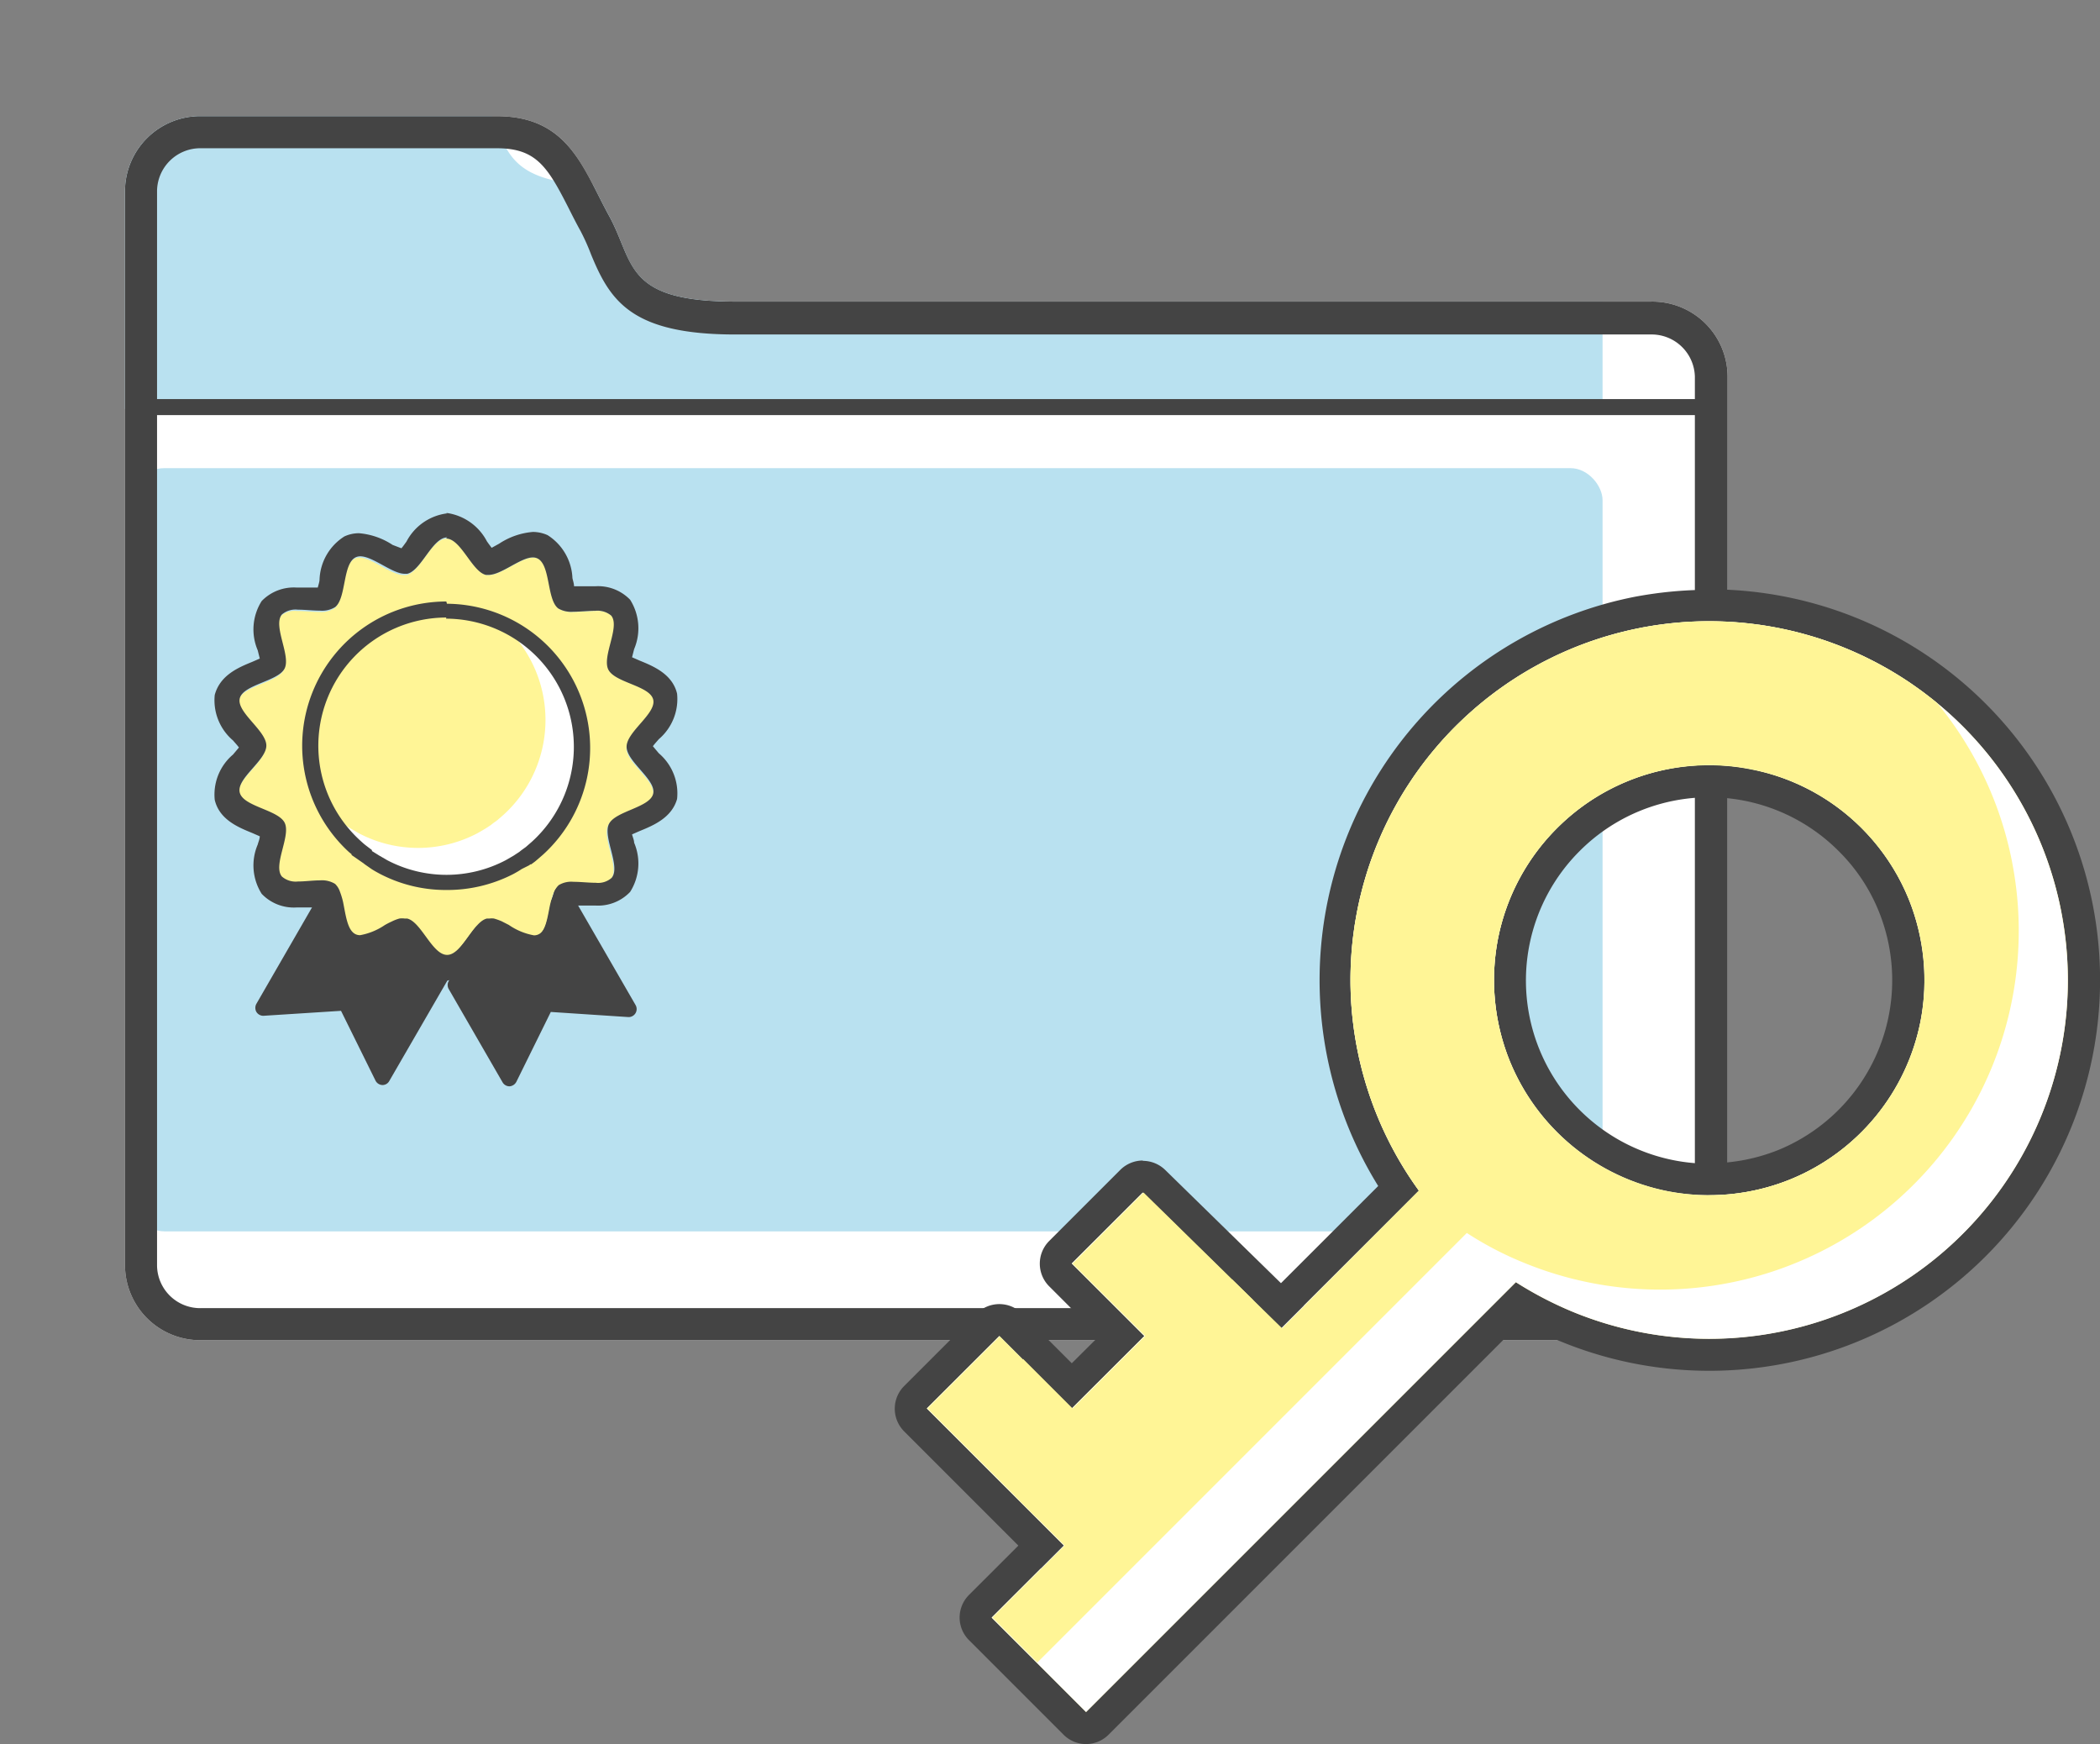
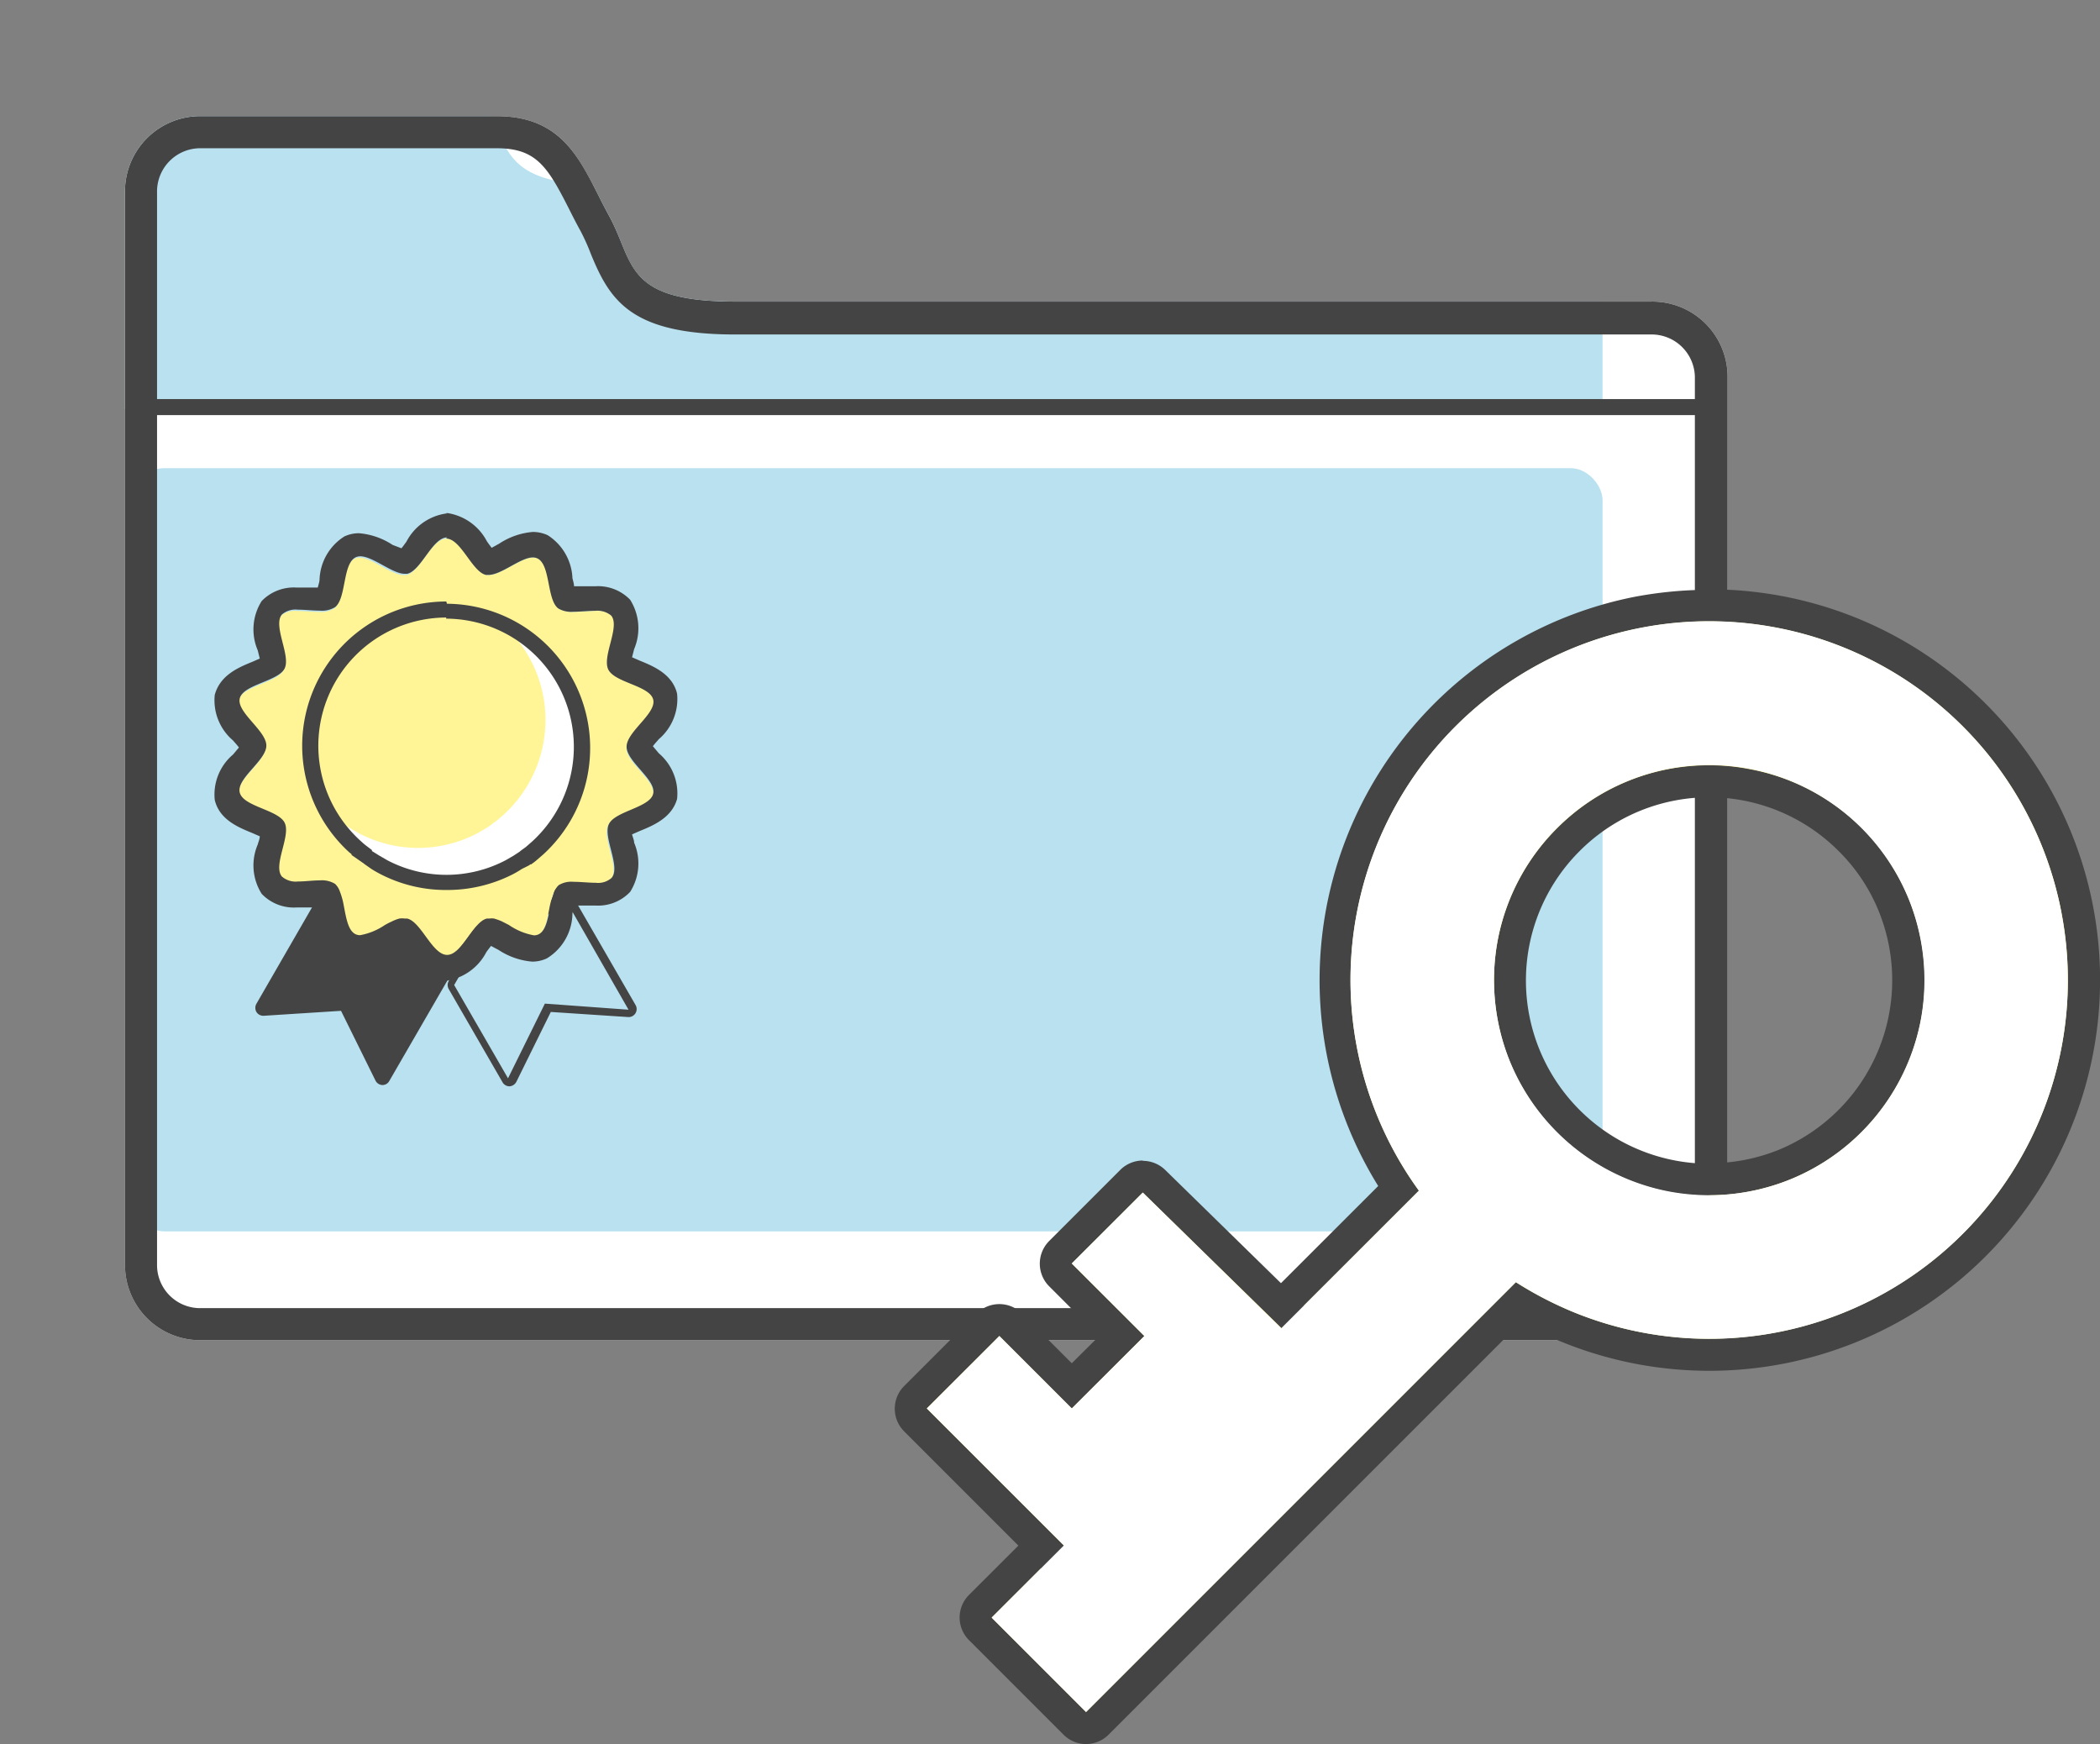
<svg xmlns="http://www.w3.org/2000/svg" viewBox="0 0 131.04 108.82">
  <rect x="0" y="0" width="131.04" height="108.82" fill="#808080" stroke="none" />
  <defs>
    <style>.cls-1,.cls-7{fill:none;}.cls-2{fill:#fff;}.cls-3{fill:#b9e1f0;}.cls-4{clip-path:url(#clip-path);}.cls-5{fill:#444;}.cls-6{fill:#fff596;}.cls-7{stroke:#444;stroke-miterlimit:10;}.cls-8{clip-path:url(#clip-path-2);}</style>
    <clipPath id="clip-path">
      <path class="cls-1" d="M38,13.46c-1.62-2.94-2.51-6.21-7-6.21H12.56A4.69,4.69,0,0,0,7.8,11.88V79a4.69,4.69,0,0,0,4.76,4.62H103A4.69,4.69,0,0,0,107.8,79V23.45A4.69,4.69,0,0,0,103,18.82H45.9C38.88,18.82,39.61,16.39,38,13.46Z" />
    </clipPath>
    <clipPath id="clip-path-2">
-       <path class="cls-1" d="M128.62,56.88A22.38,22.38,0,1,0,88.54,74.29L80,82.88l-8.64-8.47-4.43,4.43,4.53,4.52-4.53,4.52-4.52-4.52-4.53,4.52,8.55,8.55-4.5,4.5,5.89,5.89L94.59,80a23,23,0,0,0,3.65,1.89,22.37,22.37,0,0,0,30.38-25Zm-8.78,6.84a13.47,13.47,0,0,1-8.13,9.87,13.52,13.52,0,0,1-7.62.74,13.47,13.47,0,0,1-9.88-8.13,13.52,13.52,0,0,1-.74-7.62,13.44,13.44,0,0,1,25.63-2.49A13.55,13.55,0,0,1,119.84,63.72Z" />
-     </clipPath>
+       </clipPath>
  </defs>
  <title>開発の流れStep3</title>
  <g id="レイヤー_2" data-name="レイヤー 2">
    <g id="レイヤー_1-2" data-name="レイヤー 1">
      <path class="cls-2" d="M38,13.46c-1.62-2.94-2.51-6.21-7-6.21H12.56A4.69,4.69,0,0,0,7.8,11.88V79a4.69,4.69,0,0,0,4.76,4.62H103A4.69,4.69,0,0,0,107.8,79V23.45A4.69,4.69,0,0,0,103,18.82H45.9C38.88,18.82,39.61,16.39,38,13.46Z" />
      <rect class="cls-3" x="8.25" y="29.21" width="91.75" height="47.62" rx="2" ry="2" />
      <g class="cls-4">
        <path class="cls-3" d="M30.2,6.21C28.58,3.27,27.69,0,23.22,0H4.76A4.69,4.69,0,0,0,0,4.63V25.52H100V16.2a4.69,4.69,0,0,0-4.76-4.63H38.1C31.08,11.57,31.81,9.14,30.2,6.21Z" />
      </g>
      <path class="cls-5" d="M31,9.25c2.48,0,3.18,1.17,4.52,3.81.23.46.46.91.71,1.36a13.39,13.39,0,0,1,.65,1.45c1.19,2.9,2.52,5,9,5H103a2.7,2.7,0,0,1,2.76,2.63V79A2.69,2.69,0,0,1,103,81.62H12.56A2.69,2.69,0,0,1,9.8,79V11.88a2.7,2.7,0,0,1,2.76-2.63H31m0-2H12.56A4.69,4.69,0,0,0,7.8,11.88V79a4.69,4.69,0,0,0,4.76,4.62H103A4.69,4.69,0,0,0,107.8,79V23.45A4.69,4.69,0,0,0,103,18.82H45.9c-7,0-6.29-2.43-7.9-5.36s-2.51-6.21-7-6.21Z" />
      <path class="cls-6" d="M67.77,107.82a1,1,0,0,1-.71-.3l-5.88-5.88a1,1,0,0,1-.3-.71,1,1,0,0,1,.3-.71l26.06-26A23.34,23.34,0,0,1,85,52.35a23.41,23.41,0,0,1,30.46-12.87,23.38,23.38,0,0,1-4.34,44.62,23.74,23.74,0,0,1-4.46.43h0a23.33,23.33,0,0,1-11.91-3.27L68.48,107.52A1,1,0,0,1,67.77,107.82Zm38.89-59.1A12.42,12.42,0,0,0,95.14,65.83a12.44,12.44,0,0,0,9.14,7.52,12.39,12.39,0,0,0,11.16-3.41A12.43,12.43,0,0,0,109,49,12.61,12.61,0,0,0,106.66,48.72Z" />
      <path class="cls-5" d="M106.66,38.77a22.38,22.38,0,0,1,4.26,44.35,22.71,22.71,0,0,1-4.27.41,22.41,22.41,0,0,1-8.41-1.64A23,23,0,0,1,94.59,80L67.77,106.82l-5.89-5.89L88.54,74.29a22.38,22.38,0,0,1,13.84-35.11,22,22,0,0,1,4.28-.41m0,35.81a13.46,13.46,0,0,0,13.19-10.86,13.42,13.42,0,0,0-3.69-12.07A13.33,13.33,0,0,0,109.22,48a12.92,12.92,0,0,0-2.56-.25,13.35,13.35,0,0,0-9.5,3.93,13.38,13.38,0,0,0-3.69,6.93,13.52,13.52,0,0,0,.74,7.62,13.47,13.47,0,0,0,9.88,8.13,13.71,13.71,0,0,0,2.56.25m0-37.81a25.1,25.1,0,0,0-4.66.44A24.38,24.38,0,0,0,86,74L60.47,99.51a2,2,0,0,0-.59,1.42,2,2,0,0,0,.59,1.41l5.89,5.89a2,2,0,0,0,1.41.59h0a2,2,0,0,0,1.41-.59L94.9,82.51a22.62,22.62,0,0,0,2.59,1.23,24.38,24.38,0,0,0,18.34-45.19,24.42,24.42,0,0,0-9.17-1.78Zm0,35.81a11.45,11.45,0,0,1-10.59-7.13,11.41,11.41,0,0,1,2.51-12.38,11.41,11.41,0,0,1,16.16,0,11.17,11.17,0,0,1,2.51,3.77A11.45,11.45,0,0,1,111,71.74a11.53,11.53,0,0,1-4.31.84Z" />
      <path class="cls-6" d="M67.71,98.75a1,1,0,0,1-.71-.29l-9.87-9.87a1,1,0,0,1,0-1.41l4.52-4.53a1,1,0,0,1,.71-.29,1,1,0,0,1,.71.29l3.81,3.82L70,83.36l-3.81-3.82a1,1,0,0,1-.3-.7,1,1,0,0,1,.3-.71L70.6,73.7a1,1,0,0,1,1.41,0l10,9.78a1,1,0,0,1,.3.71,1,1,0,0,1-.3.71L68.41,98.46A1,1,0,0,1,67.71,98.75Z" />
      <path class="cls-5" d="M71.31,74.41l10,9.77L67.71,97.75l-9.88-9.87,4.53-4.52,4.52,4.52,4.53-4.52-4.53-4.52,4.43-4.43m0-2A2,2,0,0,0,69.9,73l-4.43,4.43a2,2,0,0,0,0,2.83l3.11,3.11-1.7,1.69-3.11-3.11a2,2,0,0,0-2.82,0l-4.53,4.53a2,2,0,0,0,0,2.83l9.87,9.87a2,2,0,0,0,1.42.58,2,2,0,0,0,1.41-.58L82.69,85.59a2,2,0,0,0,.59-1.42,2,2,0,0,0-.6-1.42L72.71,73a2,2,0,0,0-1.4-.57Z" />
      <path class="cls-2" d="M128.62,56.88A22.38,22.38,0,1,0,88.54,74.29L61.88,100.93l5.89,5.89L94.59,80a23,23,0,0,0,3.65,1.89,22.37,22.37,0,0,0,30.38-25Zm-8.78,6.84a13.47,13.47,0,0,1-8.13,9.87,13.52,13.52,0,0,1-7.62.74,13.47,13.47,0,0,1-9.88-8.13,13.52,13.52,0,0,1-.74-7.62,13.44,13.44,0,0,1,25.63-2.49A13.55,13.55,0,0,1,119.84,63.72Z" />
      <polygon class="cls-2" points="67.71 97.75 81.28 84.18 71.31 74.41 66.88 78.83 71.41 83.36 66.88 87.88 62.36 83.36 57.84 87.88 67.71 97.75" />
-       <path class="cls-5" d="M31.74,67.53a.26.26,0,0,1-.22-.13l-3.36-5.82a.28.28,0,0,1,0-.25L31,56.49a.26.26,0,0,1,.22-.13.27.27,0,0,1,.12,0l.22.12a3.71,3.71,0,0,0,1.73.64,1.54,1.54,0,0,0,.6-.13,1.89,1.89,0,0,0,.95-1.37.25.25,0,0,1,.21-.18h0a.26.26,0,0,1,.21.12l4.18,7.24a.27.27,0,0,1,0,.26.27.27,0,0,1-.22.12l-5-.33L32,67.39a.28.28,0,0,1-.22.14Z" />
      <path class="cls-5" d="M35.05,55.72,39.22,63,34,62.62l-2.3,4.66-3.36-5.82,2.8-4.85.22.12a4,4,0,0,0,1.85.67,1.63,1.63,0,0,0,.7-.15,2.2,2.2,0,0,0,1.1-1.53m0-.5H35a.52.52,0,0,0-.42.37,1.66,1.66,0,0,1-.82,1.2,1.14,1.14,0,0,1-.49.11,3.6,3.6,0,0,1-1.61-.6l-.23-.13a.46.46,0,0,0-.23-.06.51.51,0,0,0-.44.25L28,61.21a.5.5,0,0,0,0,.5l3.36,5.82a.5.5,0,0,0,.43.25h0a.52.52,0,0,0,.43-.28l2.15-4.36,4.85.32h0a.5.5,0,0,0,.44-.75l-4.18-7.24a.5.5,0,0,0-.43-.25Z" />
      <path class="cls-5" d="M23.9,67.45a.24.24,0,0,1-.21-.14l-2.23-4.5-5,.32a.22.22,0,0,1-.21-.12.23.23,0,0,1,0-.25l4.16-7.22a.27.27,0,0,1,.22-.12h0a.25.25,0,0,1,.21.18,2,2,0,0,0,1,1.42,1.54,1.54,0,0,0,.6.13,3.78,3.78,0,0,0,1.74-.64l.18-.1a5.08,5.08,0,0,1,.47-.23,1.24,1.24,0,0,1,.26-.1h.06a.23.23,0,0,1,.16.06,4.85,4.85,0,0,1,.61.75c.16.22.34.46.53.68a1.9,1.9,0,0,0,1.42.79,1.77,1.77,0,0,0,1.29-.66.23.23,0,0,1,.18-.08.2.2,0,0,1,.15,0,.24.24,0,0,1,.07.32l-5.39,9.35a.27.27,0,0,1-.22.12Z" />
      <path class="cls-5" d="M20.59,55.67a2.24,2.24,0,0,0,1.11,1.58,1.63,1.63,0,0,0,.7.15,4,4,0,0,0,1.86-.67l.18-.1.45-.22.22-.09a5.52,5.52,0,0,1,.57.7,7,7,0,0,0,.55.7,2.12,2.12,0,0,0,1.6.88,2,2,0,0,0,1.47-.74l-1.5,2.6-.28.5-.29.5L23.91,67.2l-2.3-4.65-5.18.33,4.16-7.21m0-.5a.48.48,0,0,0-.43.25L16,62.63a.52.52,0,0,0,0,.51.51.51,0,0,0,.43.24h0l4.85-.31,2.15,4.35a.5.5,0,0,0,.43.28h0a.48.48,0,0,0,.43-.25l3.32-5.74.29-.5.29-.5,1.5-2.6a.5.5,0,0,0-.14-.65.47.47,0,0,0-.3-.1.51.51,0,0,0-.36.15,1.54,1.54,0,0,1-1.11.59,1.66,1.66,0,0,1-1.23-.71,7.49,7.49,0,0,1-.52-.66,5.63,5.63,0,0,0-.64-.79.52.52,0,0,0-.33-.12l-.13,0-.3.11-.48.24L24,56.3a3.55,3.55,0,0,1-1.61.6,1.17,1.17,0,0,1-.49-.11,1.72,1.72,0,0,1-.84-1.25.49.49,0,0,0-.41-.37Z" />
      <path class="cls-6" d="M40.79,43.66c-.21-.89-2.39-1.07-2.8-1.87s.75-2.67.18-3.37a1.34,1.34,0,0,0-1-.3c-.44,0-.94.06-1.38.06a1.59,1.59,0,0,1-.93-.21c-.72-.56-.47-2.73-1.3-3.12a.64.64,0,0,0-.28-.06c-.79,0-2,1.09-2.77,1.09h-.16c-.87-.2-1.56-2.27-2.49-2.27s-1.62,2.07-2.5,2.27h-.16c-.81,0-2-1.09-2.77-1.09a.67.67,0,0,0-.28.06c-.83.39-.58,2.56-1.29,3.11a1.56,1.56,0,0,1-.94.22c-.44,0-.94-.06-1.38-.06a1.31,1.31,0,0,0-1,.3c-.58.7.58,2.55.17,3.37s-2.58,1-2.8,1.87,1.66,2,1.66,2.94-1.86,2.06-1.66,2.93,2.4,1.07,2.8,1.88-.75,2.66-.17,3.36a1.31,1.31,0,0,0,1,.31c.44,0,.94-.07,1.38-.07a1.56,1.56,0,0,1,.94.22,0,0,0,0,0,0,0,1.2,1.2,0,0,1,.3.48,4.71,4.71,0,0,1,.2.66c.17.8.27,1.72.78,2a.67.67,0,0,0,.28.06,4,4,0,0,0,1.54-.63,4.78,4.78,0,0,1,.45-.23,2.5,2.5,0,0,1,.47-.18,1.18,1.18,0,0,1,.31,0l.16,0c.88.19,1.57,2.27,2.5,2.27s1.62-2.08,2.49-2.27l.16,0a1.26,1.26,0,0,1,.27,0,4,4,0,0,1,.48.17l.45.23a4,4,0,0,0,1.57.65.67.67,0,0,0,.28-.06c.5-.23.61-1.12.77-1.91.06-.24.12-.47.19-.67a1.32,1.32,0,0,1,.3-.49l0,0a1.51,1.51,0,0,1,.93-.21c.44,0,.94.06,1.38.06a1.27,1.27,0,0,0,1-.31c.58-.7-.58-2.55-.17-3.36s2.59-1,2.8-1.88-1.66-2-1.66-2.93S41,44.53,40.79,43.66Z" />
      <path class="cls-6" d="M27.83,38.6a8,8,0,0,0-5.4,13.89c.12.11.25.23.38.33l.38.29,0,0,0,.06.45.28.5.29a7.94,7.94,0,0,0,7.4,0l.5-.29.35-.23.11-.09.29-.21.39-.34A8,8,0,0,0,27.83,38.6Z" />
      <path class="cls-2" d="M27.83,38.6a8,8,0,0,0-5.4,13.89c.12.11.25.23.38.33l.38.29,0,0,0,.06.45.28.5.29a7.94,7.94,0,0,0,7.4,0l.5-.29.35-.23.11-.09.29-.21.39-.34A8,8,0,0,0,27.83,38.6Z" />
      <path class="cls-6" d="M26.08,36.85a8,8,0,0,0-5.4,13.89c.12.11.25.23.38.33l.38.29,0,0,0,.06.45.28.5.29a7.94,7.94,0,0,0,7.4,0l.5-.29.35-.23.11-.09.29-.21.39-.34a8,8,0,0,0-5.37-13.91Z" />
      <path class="cls-5" d="M27.83,38.6A8,8,0,0,1,33.2,52.51l-.39.34-.29.21-.11.09-.35.23-.5.29a7.94,7.94,0,0,1-7.4,0l-.5-.29-.45-.28,0-.06,0,0-.38-.29c-.13-.1-.26-.22-.38-.33a8,8,0,0,1,5.4-13.89m0-1a9,9,0,0,0-6.08,15.63l.17.14,0,.05.75.52.06.05.43.3h0c.17.11.35.21.54.31a8.88,8.88,0,0,0,4.13,1A9,9,0,0,0,32,54.55a6.32,6.32,0,0,0,.56-.33L33,54l.1-.07.05,0c.1-.08.21-.15.3-.23l.44-.38a9,9,0,0,0-6-15.65Z" />
      <path class="cls-5" d="M27.83,33.6c.93,0,1.62,2.07,2.49,2.27h.16c.81,0,2-1.09,2.77-1.09a.64.64,0,0,1,.28.06c.83.39.58,2.56,1.3,3.12a1.59,1.59,0,0,0,.93.21c.44,0,.94-.06,1.38-.06a1.34,1.34,0,0,1,1,.3c.57.7-.59,2.55-.18,3.37s2.59,1,2.8,1.87-1.66,2-1.66,2.94,1.86,2.06,1.66,2.93S38.4,50.6,38,51.41s.75,2.66.17,3.36a1.27,1.27,0,0,1-1,.31c-.44,0-.94-.06-1.38-.06a1.51,1.51,0,0,0-.93.21l0,0a1.32,1.32,0,0,0-.3.49c-.07.2-.13.43-.19.67-.16.79-.27,1.68-.77,1.91a.67.67,0,0,1-.28.06,4,4,0,0,1-1.57-.65l-.45-.23a4,4,0,0,0-.48-.17,1.26,1.26,0,0,0-.27,0l-.16,0c-.87.19-1.56,2.27-2.49,2.27s-1.62-2.08-2.5-2.27l-.16,0a1.18,1.18,0,0,0-.31,0,2.5,2.5,0,0,0-.47.18,4.78,4.78,0,0,0-.45.23,4,4,0,0,1-1.54.63.67.67,0,0,1-.28-.06c-.51-.24-.61-1.16-.78-2a4.71,4.71,0,0,0-.2-.66,1.2,1.2,0,0,0-.3-.48,0,0,0,0,1,0,0,1.56,1.56,0,0,0-.94-.22c-.44,0-.94.07-1.38.07a1.31,1.31,0,0,1-1-.31c-.58-.7.58-2.55.17-3.36s-2.58-1-2.8-1.88,1.66-2,1.66-2.93-1.86-2.07-1.66-2.94,2.4-1.07,2.8-1.87-.75-2.67-.17-3.37a1.31,1.31,0,0,1,1-.3c.44,0,.94.06,1.38.06a1.56,1.56,0,0,0,.94-.22c.71-.55.46-2.72,1.29-3.11a.67.67,0,0,1,.28-.06c.79,0,2,1.09,2.77,1.09h.16c.88-.2,1.57-2.27,2.5-2.27m0-1.5a3.32,3.32,0,0,0-2.55,1.77c-.09.12-.2.28-.31.41L24.5,34a4.48,4.48,0,0,0-2.1-.73,2.16,2.16,0,0,0-.91.2,3.32,3.32,0,0,0-1.55,2.68c0,.15-.07.34-.11.51l-.53,0-.79,0a2.79,2.79,0,0,0-2.18.84,3.31,3.31,0,0,0-.25,3.07l.13.52-.48.21c-.86.35-2,.83-2.33,2.06a3.29,3.29,0,0,0,1.14,2.84c.11.13.26.29.37.44l-.37.44a3.27,3.27,0,0,0-1.14,2.83c.29,1.23,1.47,1.71,2.33,2.06l.48.21c0,.17-.09.36-.13.52a3.31,3.31,0,0,0,.25,3.07,2.77,2.77,0,0,0,2.18.85c.25,0,.52,0,.79,0l.53,0s0,.11,0,.17,0,.22.07.33a3.32,3.32,0,0,0,1.55,2.68,2.16,2.16,0,0,0,.91.2,4.4,4.4,0,0,0,2.1-.73l.16-.09.32-.16.3.4a3.33,3.33,0,0,0,2.55,1.78,3.36,3.36,0,0,0,2.55-1.78c.08-.12.2-.27.3-.4l.28.15.19.1a4.48,4.48,0,0,0,2.1.73,2.16,2.16,0,0,0,.91-.2A3.33,3.33,0,0,0,35.72,57l.05-.28.06-.22.52,0c.27,0,.54,0,.79,0a2.76,2.76,0,0,0,2.18-.85,3.31,3.31,0,0,0,.25-3.07c0-.16-.09-.35-.13-.52l.48-.21c.86-.35,2-.83,2.33-2A3.28,3.28,0,0,0,41.11,47l-.37-.44c.11-.15.26-.31.37-.44a3.29,3.29,0,0,0,1.14-2.84c-.29-1.22-1.47-1.71-2.33-2.06l-.48-.21.13-.51a3.33,3.33,0,0,0-.25-3.08,2.78,2.78,0,0,0-2.18-.84l-.79,0-.53,0c0-.17-.07-.36-.1-.51a3.34,3.34,0,0,0-1.55-2.68,2.24,2.24,0,0,0-.92-.2,4.48,4.48,0,0,0-2.1.73l-.47.26c-.1-.13-.22-.29-.3-.41a3.35,3.35,0,0,0-2.55-1.77Z" />
      <line class="cls-7" x1="9.18" y1="25.4" x2="106.84" y2="25.4" />
      <g class="cls-8">
        <path class="cls-6" d="M125.56,53.81a22.34,22.34,0,0,0-6.14-11.55,22.32,22.32,0,0,0-20.1-6.14A22.4,22.4,0,0,0,82.85,49.67a22.36,22.36,0,0,0,2.63,21.56L58.82,97.87l5.89,5.88L91.53,76.93a21,21,0,0,0,3.64,1.89,22.38,22.38,0,0,0,30.39-25Zm-8.79,6.84a13.43,13.43,0,0,1-8.12,9.88,13.56,13.56,0,0,1-7.63.74,15.21,15.21,0,0,1-1.87-.51C97.3,70.12,115.38,51.42,116,53A13.43,13.43,0,0,1,116.77,60.65Z" />
        <polygon class="cls-6" points="64.64 94.69 78.22 81.12 68.25 71.34 63.82 75.77 68.34 80.3 63.82 84.82 59.3 80.3 54.77 84.82 64.64 94.69" />
      </g>
    </g>
  </g>
</svg>